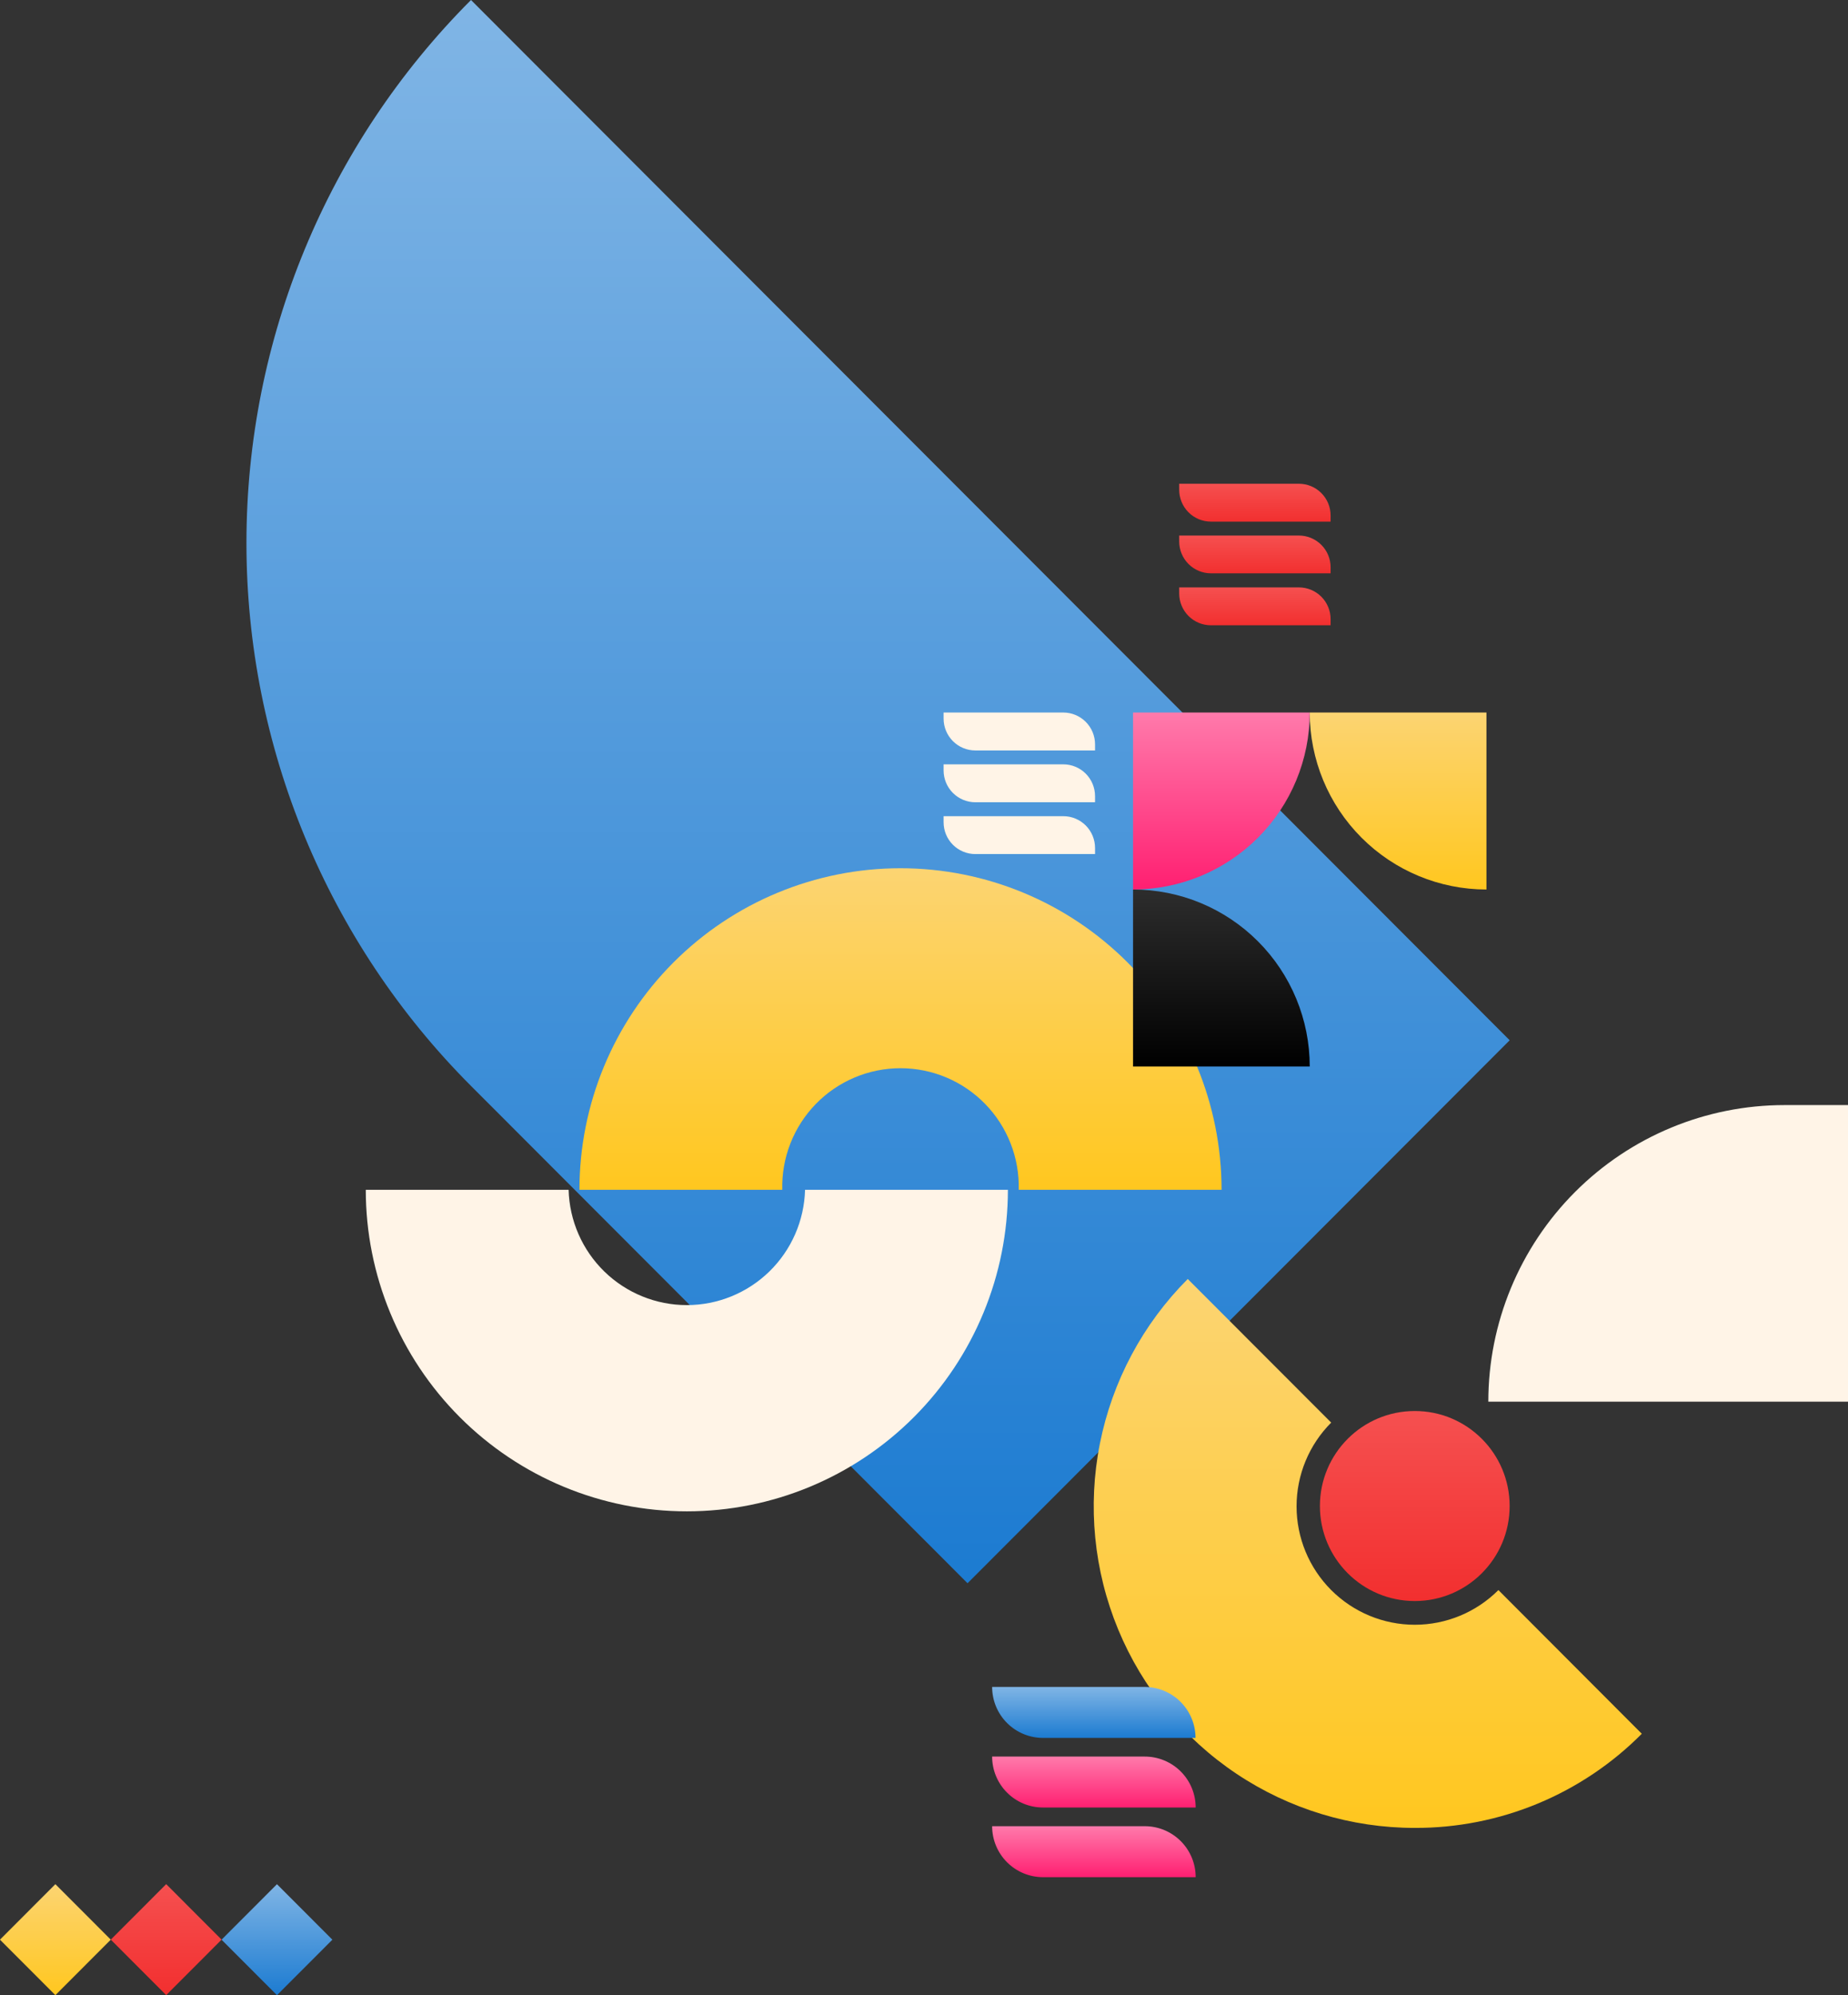
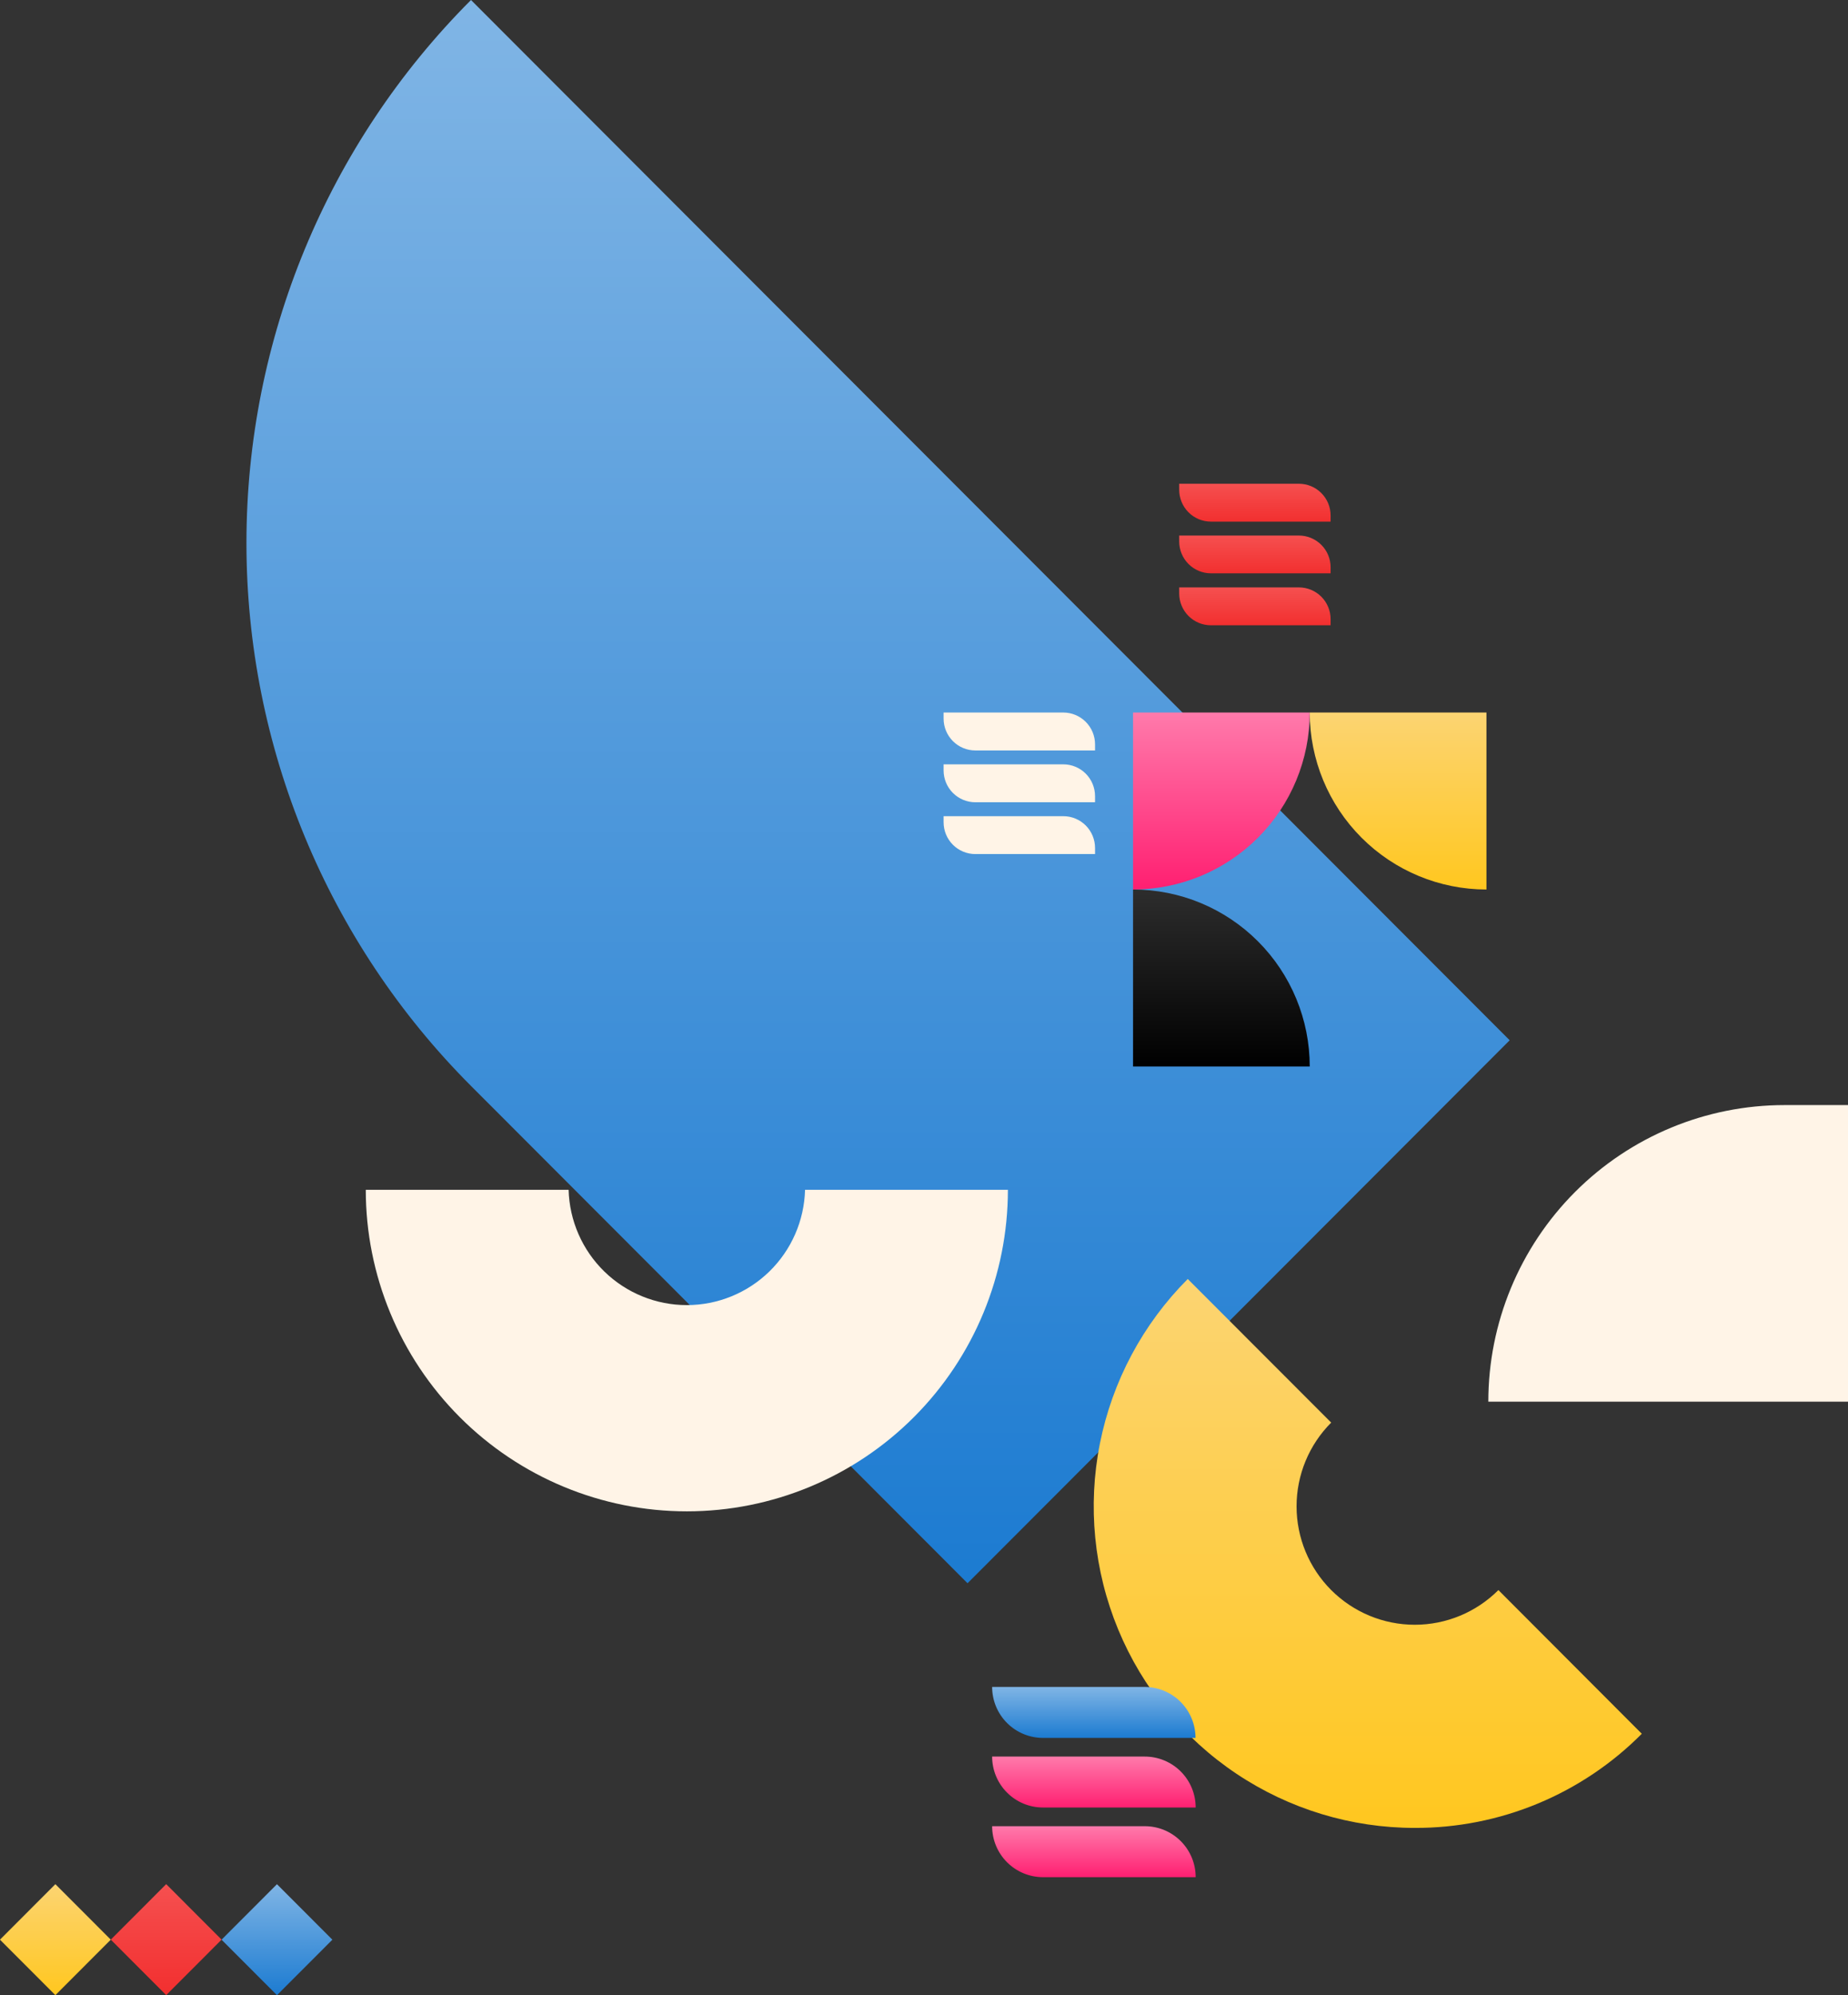
<svg xmlns="http://www.w3.org/2000/svg" width="492" height="531" viewBox="0 0 492 531" fill="none">
  <rect x="0" y="0" width="492" height="531" fill="#333333" stroke="none" />
  <g clip-path="url(#clip0_1682_4258)">
    <path d="M14.743 501.469L-0.008 516.238L14.743 531.007L29.494 516.238L14.743 501.469Z" fill="url(#paint0_linear_1682_4258)" />
    <path d="M44.248 501.461L29.497 516.23L44.248 531L58.999 516.23L44.248 501.461Z" fill="url(#paint1_linear_1682_4258)" />
    <path d="M73.738 501.479L58.987 516.248L73.738 531.017L88.49 516.248L73.738 501.479Z" fill="url(#paint2_linear_1682_4258)" />
    <path d="M401.918 276.875L257.593 421.376L125.396 289.017C87.116 250.691 65.611 198.71 65.611 144.509C65.611 90.307 87.116 38.326 125.396 -0L401.926 276.867L401.918 276.875Z" fill="url(#paint3_linear_1682_4258)" />
-     <path d="M376.661 426.114C390.61 426.114 401.918 414.792 401.918 400.826C401.918 386.861 390.61 375.539 376.661 375.539C362.713 375.539 351.405 386.861 351.405 400.826C351.405 414.792 362.713 426.114 376.661 426.114Z" fill="url(#paint4_linear_1682_4258)" />
-     <path d="M325.177 316.661H271.218C271.329 312.453 270.598 308.264 269.066 304.344C267.534 300.423 265.234 296.849 262.3 293.833C259.367 290.817 255.859 288.42 251.985 286.783C248.111 285.146 243.949 284.303 239.744 284.303C235.539 284.303 231.377 285.146 227.503 286.783C223.629 288.42 220.121 290.817 217.188 293.833C214.254 296.849 211.954 300.423 210.422 304.344C208.89 308.264 208.159 312.453 208.27 316.661H154.267C154.267 293.964 163.273 272.196 179.303 256.146C195.333 240.097 217.074 231.08 239.744 231.08C262.414 231.08 284.155 240.097 300.185 256.146C316.215 272.196 325.221 293.964 325.221 316.661H325.177Z" fill="url(#paint5_linear_1682_4258)" />
    <path d="M97.393 316.661H151.385C151.602 324.874 155.013 332.678 160.892 338.41C166.771 344.142 174.653 347.35 182.859 347.35C191.065 347.35 198.946 344.142 204.825 338.41C210.704 332.678 214.115 324.874 214.333 316.661H268.336C268.336 339.359 259.33 361.126 243.3 377.176C227.27 393.225 205.529 402.242 182.859 402.242C160.189 402.242 138.447 393.225 122.417 377.176C106.387 361.126 97.382 339.359 97.382 316.661H97.393Z" fill="#FFF4E7" />
    <path d="M376.661 486.496C359.756 486.496 343.23 481.477 329.173 472.073C315.116 462.669 304.161 449.303 297.691 433.666C291.222 418.028 289.529 400.82 292.827 384.219C296.125 367.618 304.266 352.369 316.22 340.4L354.409 378.624C348.505 384.535 345.189 392.551 345.189 400.91C345.189 409.268 348.505 417.285 354.409 423.195C360.312 429.105 368.318 432.426 376.667 432.426C385.015 432.426 393.022 429.105 398.925 423.195L437.103 461.441C429.183 469.412 419.764 475.73 409.389 480.031C399.014 484.332 387.89 486.529 376.661 486.496Z" fill="url(#paint6_linear_1682_4258)" />
    <path d="M301.654 236.741V283.855H348.699C348.699 271.362 343.743 259.38 334.921 250.544C326.098 241.709 314.132 236.744 301.654 236.741Z" fill="url(#paint7_linear_1682_4258)" />
    <path d="M348.699 189.639H301.654V236.741C314.131 236.741 326.097 231.779 334.92 222.945C343.743 214.112 348.699 202.131 348.699 189.639Z" fill="url(#paint8_linear_1682_4258)" />
    <path d="M395.745 236.741V189.639H348.699C348.699 202.131 353.656 214.112 362.478 222.945C371.301 231.779 383.267 236.741 395.745 236.741Z" fill="url(#paint9_linear_1682_4258)" />
    <path d="M492.011 294.115V373.051H396.242C396.245 352.115 404.553 332.037 419.34 317.234C434.128 302.431 454.182 294.115 475.092 294.115H492.011Z" fill="#FFF4E7" />
    <path d="M318.286 462.546H277.69C274.096 462.546 270.649 461.117 268.108 458.573C265.567 456.029 264.139 452.578 264.139 448.979H304.779C308.365 448.991 311.801 450.426 314.332 452.969C316.864 455.512 318.286 458.956 318.286 462.546Z" fill="url(#paint10_linear_1682_4258)" />
    <path d="M318.286 481.067H277.69C275.911 481.068 274.149 480.718 272.505 480.038C270.861 479.357 269.367 478.359 268.109 477.1C266.85 475.841 265.852 474.346 265.171 472.701C264.49 471.055 264.139 469.292 264.139 467.511H304.779C308.371 467.511 311.816 468.939 314.357 471.481C316.898 474.022 318.327 477.47 318.33 481.067H318.286Z" fill="url(#paint11_linear_1682_4258)" />
    <path d="M318.286 499.609H277.69C274.096 499.609 270.649 498.179 268.108 495.635C265.567 493.091 264.139 489.64 264.139 486.042H304.779C308.373 486.042 311.82 487.471 314.361 490.016C316.902 492.56 318.33 496.011 318.33 499.609H318.286Z" fill="url(#paint12_linear_1682_4258)" />
    <path d="M313.945 128.747H345.806C348.047 128.747 350.195 129.638 351.78 131.225C353.364 132.811 354.254 134.962 354.254 137.206V138.831H322.394C321.284 138.831 320.186 138.612 319.161 138.187C318.136 137.762 317.204 137.139 316.42 136.354C315.635 135.568 315.013 134.636 314.588 133.609C314.164 132.583 313.945 131.483 313.945 130.372V128.747Z" fill="url(#paint13_linear_1682_4258)" />
    <path d="M313.945 142.535H345.806C348.047 142.535 350.195 143.426 351.78 145.013C353.364 146.599 354.254 148.75 354.254 150.994V152.586H322.394C320.153 152.586 318.004 151.695 316.42 150.108C314.835 148.522 313.945 146.371 313.945 144.127V142.502V142.535Z" fill="url(#paint14_linear_1682_4258)" />
    <path d="M313.945 156.335H345.806C348.047 156.335 350.195 157.226 351.78 158.812C353.364 160.399 354.254 162.55 354.254 164.794V166.419H322.394C320.153 166.419 318.004 165.528 316.42 163.941C314.835 162.355 313.945 160.204 313.945 157.96V156.335Z" fill="url(#paint15_linear_1682_4258)" />
    <path d="M291.538 199.734H259.678C257.434 199.734 255.282 198.841 253.696 197.253C252.11 195.665 251.218 193.51 251.218 191.264V189.639H283.09C285.33 189.642 287.477 190.534 289.06 192.119C290.644 193.705 291.535 195.855 291.538 198.097V199.734Z" fill="#FFF4E7" />
    <path d="M291.538 213.521H259.678C257.436 213.521 255.286 212.63 253.7 211.044C252.114 209.458 251.221 207.307 251.218 205.062V203.426H283.09C285.332 203.429 287.48 204.322 289.064 205.91C290.648 207.498 291.538 209.651 291.538 211.895V213.521Z" fill="#FFF4E7" />
    <path d="M291.538 227.31H259.678C258.567 227.311 257.467 227.093 256.441 226.669C255.415 226.244 254.482 225.622 253.697 224.836C252.911 224.05 252.288 223.117 251.862 222.09C251.437 221.063 251.218 219.963 251.218 218.851V217.226H283.09C285.331 217.226 287.479 218.117 289.064 219.703C290.648 221.289 291.538 223.441 291.538 225.684V227.31Z" fill="#FFF4E7" />
  </g>
  <defs>
    <linearGradient id="paint0_linear_1682_4258" x1="14.762" y1="531.015" x2="14.762" y2="501.471" gradientUnits="userSpaceOnUse">
      <stop stop-color="#FFC71F" />
      <stop offset="1" stop-color="#FCD472" />
    </linearGradient>
    <linearGradient id="paint1_linear_1682_4258" x1="44.257" y1="531.007" x2="44.257" y2="501.463" gradientUnits="userSpaceOnUse">
      <stop stop-color="#F22F2F" />
      <stop offset="1" stop-color="#F55050" />
    </linearGradient>
    <linearGradient id="paint2_linear_1682_4258" x1="73.777" y1="531.017" x2="73.777" y2="501.473" gradientUnits="userSpaceOnUse">
      <stop stop-color="#1C7BD1" />
      <stop offset="1" stop-color="#80B5E5" />
    </linearGradient>
    <linearGradient id="paint3_linear_1682_4258" x1="233.761" y1="421.376" x2="233.761" y2="0.006" gradientUnits="userSpaceOnUse">
      <stop stop-color="#1C7BD1" />
      <stop offset="1" stop-color="#80B5E5" />
    </linearGradient>
    <linearGradient id="paint4_linear_1682_4258" x1="376.661" y1="426.114" x2="376.661" y2="375.528" gradientUnits="userSpaceOnUse">
      <stop stop-color="#F22F2F" />
      <stop offset="1" stop-color="#F55050" />
    </linearGradient>
    <linearGradient id="paint5_linear_1682_4258" x1="239.733" y1="316.661" x2="239.733" y2="231.08" gradientUnits="userSpaceOnUse">
      <stop stop-color="#FFC71F" />
      <stop offset="1" stop-color="#FCD472" />
    </linearGradient>
    <linearGradient id="paint6_linear_1682_4258" x1="364.149" y1="486.496" x2="364.149" y2="340.4" gradientUnits="userSpaceOnUse">
      <stop stop-color="#FFC71F" />
      <stop offset="1" stop-color="#FCD472" />
    </linearGradient>
    <linearGradient id="paint7_linear_1682_4258" x1="325.176" y1="283.855" x2="325.176" y2="236.741" gradientUnits="userSpaceOnUse">
      <stop />
      <stop offset="1" stop-color="#2D2D2D" />
    </linearGradient>
    <linearGradient id="paint8_linear_1682_4258" x1="325.176" y1="236.741" x2="325.176" y2="189.639" gradientUnits="userSpaceOnUse">
      <stop stop-color="#FF1F71" />
      <stop offset="1" stop-color="#FF7AAB" />
    </linearGradient>
    <linearGradient id="paint9_linear_1682_4258" x1="372.222" y1="236.741" x2="372.222" y2="189.639" gradientUnits="userSpaceOnUse">
      <stop stop-color="#FFC71F" />
      <stop offset="1" stop-color="#FCD472" />
    </linearGradient>
    <linearGradient id="paint10_linear_1682_4258" x1="291.185" y1="462.535" x2="291.185" y2="448.968" gradientUnits="userSpaceOnUse">
      <stop stop-color="#1C7BD1" />
      <stop offset="1" stop-color="#80B5E5" />
    </linearGradient>
    <linearGradient id="paint11_linear_1682_4258" x1="291.185" y1="481.067" x2="291.185" y2="467.511" gradientUnits="userSpaceOnUse">
      <stop stop-color="#FF1F71" />
      <stop offset="1" stop-color="#FF7AAB" />
    </linearGradient>
    <linearGradient id="paint12_linear_1682_4258" x1="291.185" y1="499.609" x2="291.185" y2="486.042" gradientUnits="userSpaceOnUse">
      <stop stop-color="#FF1F71" />
      <stop offset="1" stop-color="#FF7AAB" />
    </linearGradient>
    <linearGradient id="paint13_linear_1682_4258" x1="334.1" y1="138.842" x2="334.1" y2="128.747" gradientUnits="userSpaceOnUse">
      <stop stop-color="#F22F2F" />
      <stop offset="1" stop-color="#F55050" />
    </linearGradient>
    <linearGradient id="paint14_linear_1682_4258" x1="334.1" y1="152.63" x2="334.1" y2="142.535" gradientUnits="userSpaceOnUse">
      <stop stop-color="#F22F2F" />
      <stop offset="1" stop-color="#F55050" />
    </linearGradient>
    <linearGradient id="paint15_linear_1682_4258" x1="334.1" y1="166.419" x2="334.1" y2="156.335" gradientUnits="userSpaceOnUse">
      <stop stop-color="#F22F2F" />
      <stop offset="1" stop-color="#F55050" />
    </linearGradient>
    <clipPath id="clip0_1682_4258">
      <rect width="492" height="531" fill="white" />
    </clipPath>
  </defs>
</svg>